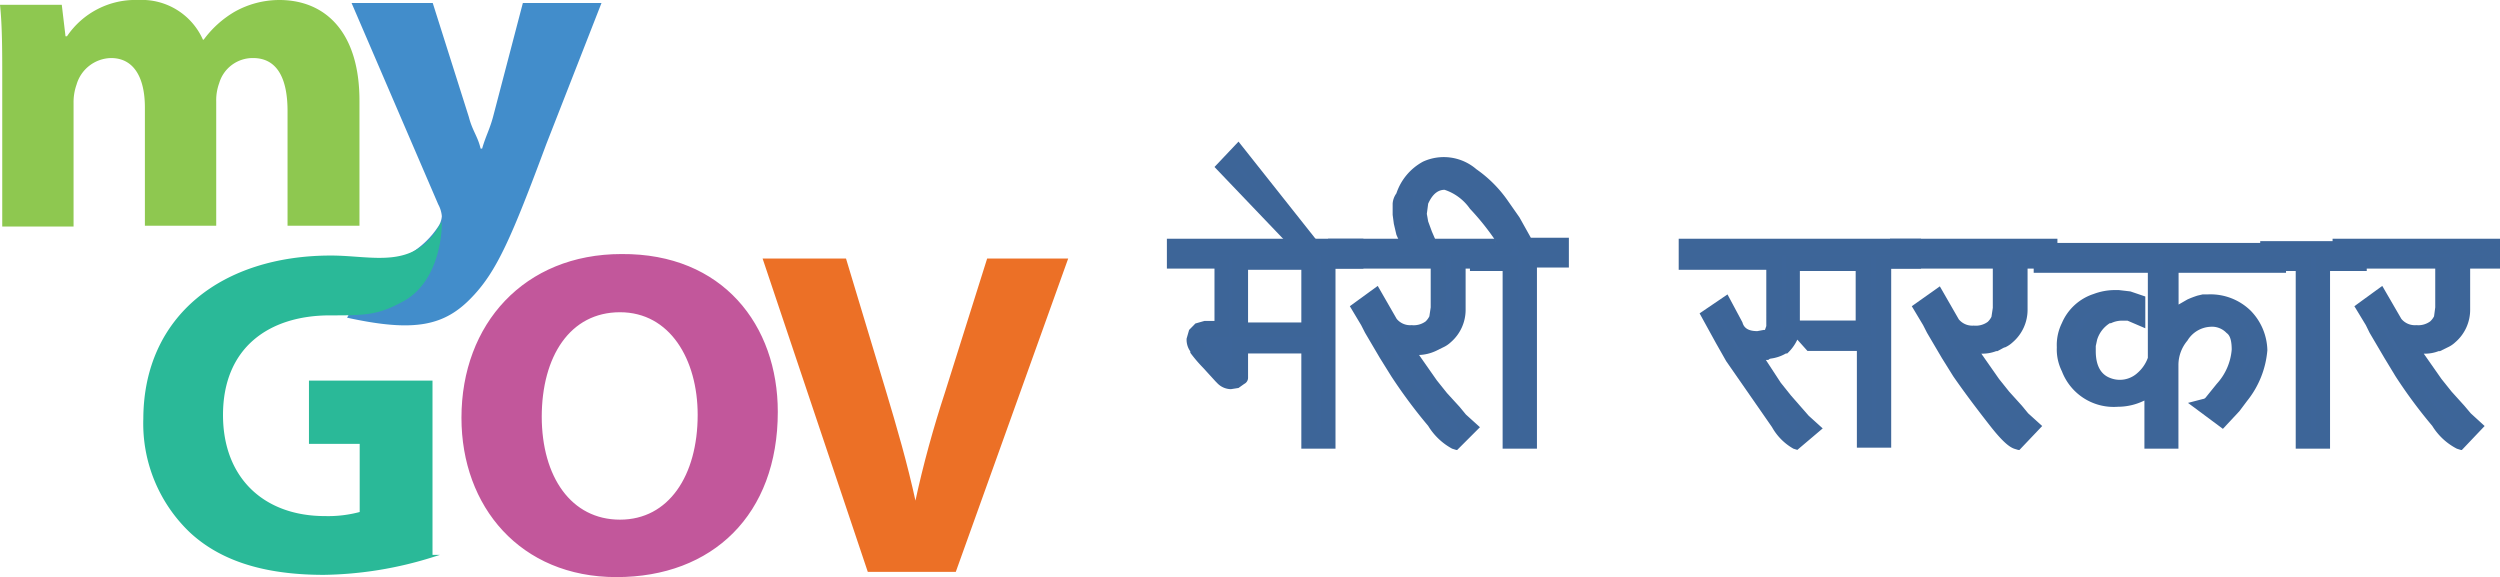
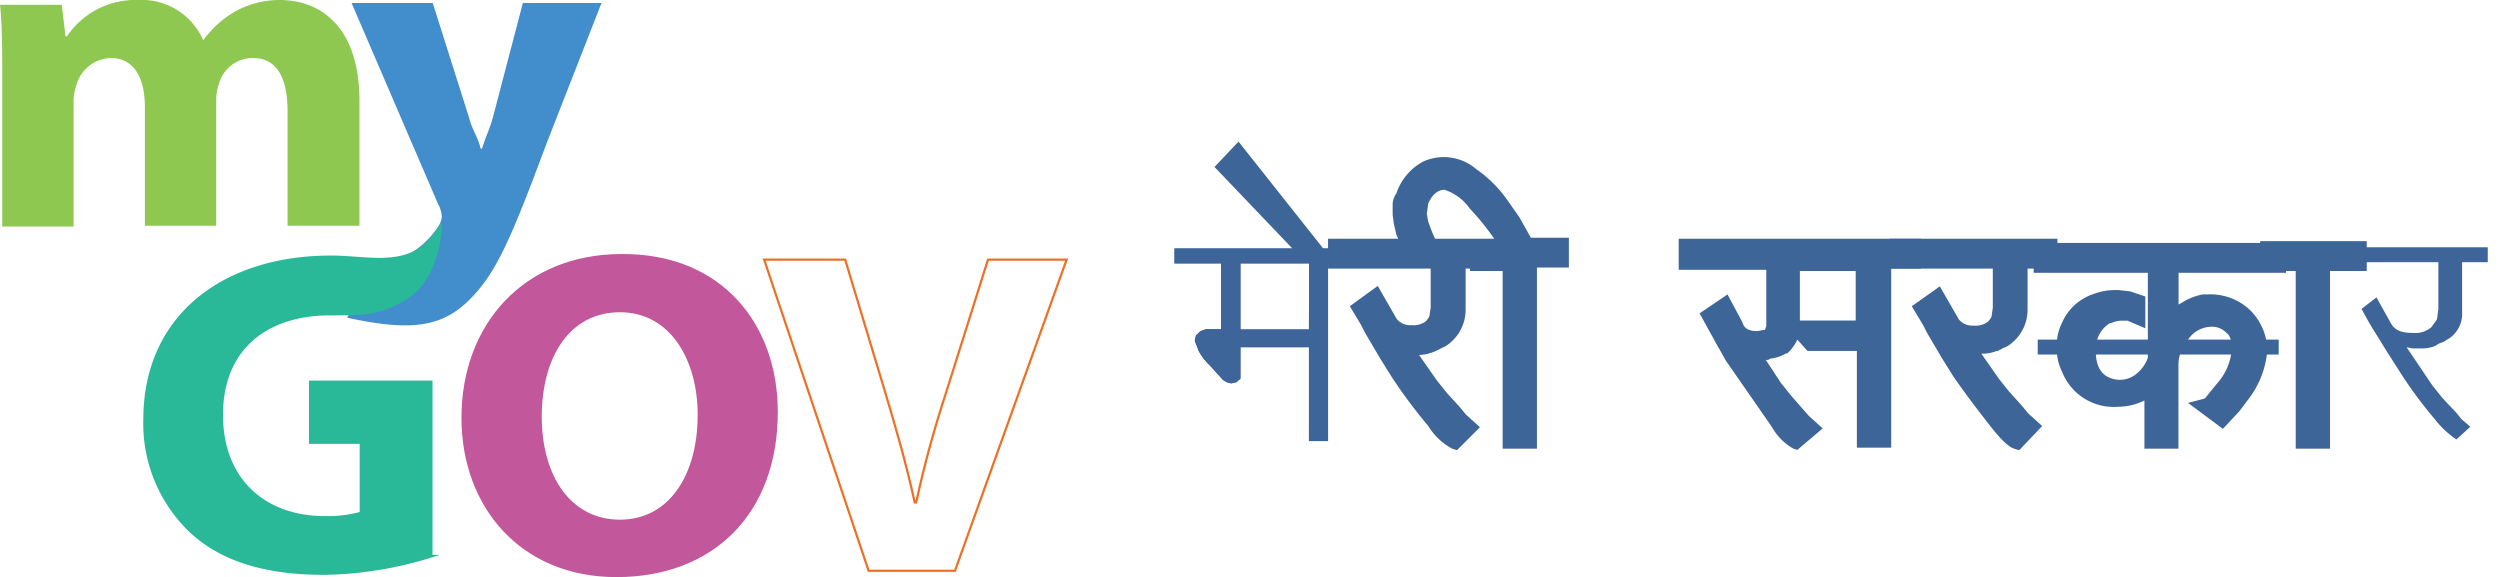
<svg xmlns="http://www.w3.org/2000/svg" viewBox="0 0 167.54 38.67">
  <defs>
    <style>.cls-1{fill:#8ec850;}.cls-2{fill:#428dcb;}.cls-3{fill:#2ab998;}.cls-4,.cls-6,.cls-8{fill:none;stroke-miterlimit:10;stroke-width:0.15px;}.cls-4{stroke:#2ab998;}.cls-5{fill:#c2579b;}.cls-6{stroke:#c2579b;}.cls-7{fill:#ec7026;}.cls-8{stroke:#ec7026;}.cls-9{fill:#3d6599;}.cls-10{fill:#3d6598;}</style>
  </defs>
  <title>My Gov</title>
  <g id="Layer_2" data-name="Layer 2">
    <g id="Layer_1-2" data-name="Layer 1">
      <path class="cls-1" d="M.15,5.32c0-1.92,0-3.59-.15-5H4.14l.25,2.11h.1A5.53,5.53,0,0,1,9.27,0,4.48,4.48,0,0,1,13.6,2.66h.05A6.89,6.89,0,0,1,15.72.79a6.13,6.13,0,0,1,3-.79c3.06,0,5.37,2.12,5.37,6.75v8.38H19.27V7.44c0-2.26-.74-3.55-2.31-3.55a2.34,2.34,0,0,0-2.27,1.68,3.34,3.34,0,0,0-.2,1.23v8.33H9.71V7.2c0-2-.74-3.31-2.27-3.31A2.46,2.46,0,0,0,5.13,5.67a3.52,3.52,0,0,0-.2,1.23v8.28H.15Z" />
      <path class="cls-2" d="M29,.2l2.42,7.64c.24.93.59,1.28.79,2.12h.1c.24-.84.49-1.24.73-2.12l2-7.64h5.27l-3.7,9.46c-2.31,6.21-3.3,8.48-4.93,10.2-1.87,2-3.89,2.42-8.42,1.43l1.87-3.35a7.08,7.08,0,0,0,2.17-.84,5.9,5.9,0,0,0,2.07-1.92,1.4,1.4,0,0,0,.24-.69,2,2,0,0,0-.24-.79L23.56.2Z" />
      <path class="cls-3" d="M29,37.26a25.37,25.37,0,0,1-7.29,1.19c-4,0-6.9-.94-8.92-2.81a10,10,0,0,1-3.11-7.59C9.71,21.15,15,17.2,22.18,17.2c2.81,0,5.57,1,7.35-2.07,0,0,0,3.5-2.42,4.93-1.77,1-2.61,1-5,1-4.14,0-7.24,2.21-7.24,6.75,0,4.29,2.81,6.85,6.9,6.85a8.26,8.26,0,0,0,2.41-.29V29.67h-3.4V25.58h8.13V37.26Z" />
      <path class="cls-4" d="M29,37.26a25.37,25.37,0,0,1-7.29,1.19c-4,0-6.9-.94-8.92-2.81a10,10,0,0,1-3.11-7.59C9.71,21.15,15,17.2,22.18,17.2c2.81,0,5.57,1,7.35-2.07,0,0,0,3.5-2.42,4.93-1.77,1-2.61,1-5,1-4.14,0-7.24,2.21-7.24,6.75,0,4.29,2.81,6.85,6.9,6.85a8.26,8.26,0,0,0,2.41-.29V29.67h-3.4V25.58h8.13V37.26Z" />
      <path class="cls-5" d="M52.05,27.6c0,6.85-4.34,11-10.74,11S31,33.91,31,28c0-6.26,4.19-10.9,10.65-10.9,6.75-.05,10.4,4.74,10.4,10.5m-15.82.3c0,4.09,2,7,5.32,7s5.28-3,5.28-7.1c0-3.74-1.88-6.95-5.28-6.95s-5.32,3-5.32,7.1" />
      <path class="cls-6" d="M52.05,27.6c0,6.85-4.34,11-10.74,11S31,33.91,31,28c0-6.26,4.19-10.9,10.65-10.9,6.75-.05,10.4,4.74,10.4,10.5m-15.82.3c0,4.09,2,7,5.32,7s5.28-3,5.28-7.1c0-3.74-1.88-6.95-5.28-6.95s-5.32,3-5.32,7.1" />
-       <path class="cls-7" d="M58.21,38.25l-7-20.85h5.43l2.66,8.82c.74,2.47,1.43,4.83,2,7.45h.1c.54-2.52,1.23-5,2-7.35l2.81-8.92h5.27L64,38.25Z" />
      <path class="cls-8" d="M58.21,38.25l-7-20.85h5.43l2.66,8.82c.74,2.47,1.43,4.83,2,7.45h.1c.54-2.52,1.23-5,2-7.35l2.81-8.92h5.27L64,38.25Z" />
      <path class="cls-9" d="M89,17.65V29.56H87.72V23.27H83.13v2c0,.08,0,.17-.09.17l-.17.17-.34.08a1.09,1.09,0,0,1-.59-.25l-.85-.94a4,4,0,0,1-.77-1c-.08-.25-.17-.42-.25-.68l.08-.34.26-.25.17-.09.25-.08h1V17.65H78.71v-1H90.86v1Zm-1.27,0H83.13v4.43h4.59Z" />
      <path class="cls-9" d="M87.21,16.63,82,11.28l.85-.94L88,16.63Z" />
      <path class="cls-9" d="M97.66,17.65v3.24a2,2,0,0,1-.85,1.78c-.17.09-.25.17-.42.26a1.22,1.22,0,0,0-.51.25,2.55,2.55,0,0,1-1,.17h-.34l-.43-.08,1.79,2.55.68.85.93,1,.34.42.6.51-.94.85a6.09,6.09,0,0,1-1.44-1.36,28.24,28.24,0,0,1-2.38-3.23l-.77-1.19-1-1.61-.25-.43-.51-.93,1-.77,1,1.79c.25.42.68.59,1.44.59a1.65,1.65,0,0,0,1.28-.42c.08-.17.25-.34.34-.51l.08-.68V17.57H89.42v-1h10.2v1h-2Z" />
      <path class="cls-9" d="M102.51,17.65V29.56h-1.28V17.65H99v-1h1.87c.09-.08,0-.42-.34-.93-.51-.68-1-1.45-1.61-2.13a3.78,3.78,0,0,0-2.13-1.44c-.76,0-1.27.42-1.61,1.36l-.09.76.09.68.25.77.34.59.17.26H94.52l-.26-.43L94,15.61l-.17-.51-.09-.59v-.68a2.44,2.44,0,0,1,.17-.6,3.16,3.16,0,0,1,1.53-1.87,3,3,0,0,1,1.19-.25,3.11,3.11,0,0,1,1.79.68,6.46,6.46,0,0,1,1.95,2l.77,1.1.85,1.62h2.38v1h-1.87Z" />
      <path class="cls-9" d="M126.14,17.65V29.56h-1.27V23.1H121.3l-.85-1h4.42V17.74h-4.68v4.17l-.25.76a3,3,0,0,1-.51.68,2.48,2.48,0,0,1-.85.34c-.09,0-.09,0-.17.09h-.68a.84.84,0,0,1-.34-.09l1.53,2.38.68.85,1.19,1.36.51.51-1,.85c-.34-.08-.77-.51-1.28-1.27L115.94,24l-.68-1.19-.43-.77-.42-.76,1-.68.76,1.36a1.49,1.49,0,0,0,1.54.85l.51-.09a1.25,1.25,0,0,0,.34-.25l.17-.34V17.82h-5.87v-1H128.1v1h-2Z" />
      <path class="cls-9" d="M135.32,17.65v3.24a2,2,0,0,1-.85,1.78c-.17.09-.25.17-.42.26a1.22,1.22,0,0,0-.51.25,2.55,2.55,0,0,1-1,.17H132l-.43-.08,1.79,2.55.68.85.93,1,.43.42.59.51-.93.85a6.07,6.07,0,0,1-1.45-1.36,28.24,28.24,0,0,1-2.38-3.23l-.76-1.19-1-1.61-.26-.43-.51-.93,1-.77,1,1.79c.26.42.68.59,1.45.59a1.64,1.64,0,0,0,1.27-.42c.09-.17.26-.34.34-.51l.09-.68V17.57H127v-1h10.2v1h-1.87Z" />
-       <path class="cls-9" d="M145.52,17.65V21.4L146,21l.26-.25.59-.34a4,4,0,0,1,.6-.26l.25-.08H148a3.4,3.4,0,0,1,2.46.93,3.13,3.13,0,0,1,.94,2.3,5.2,5.2,0,0,1-1.28,3.06l-.51.68-.76.85L147.73,27c.17,0,.26-.09.43-.26l.76-.93A4.14,4.14,0,0,0,150,23.18a2,2,0,0,0-.43-1.44,2.35,2.35,0,0,0-.68-.51,2.38,2.38,0,0,0-.85-.17,2.24,2.24,0,0,0-1.87,1.1,3,3,0,0,0-.76,2v5.35h-1.28V25.73a3.11,3.11,0,0,1-2.29.94,3.26,3.26,0,0,1-3.32-2.13,3.51,3.51,0,0,1-.25-1.36,3.92,3.92,0,0,1,.25-1.44,3.11,3.11,0,0,1,1.87-1.7,3.54,3.54,0,0,1,1.36-.26l.68.09.68.17v1l-.25-.09-.09-.08-.17-.09c-.08,0-.17,0-.17-.08H142a2.86,2.86,0,0,0-.93.17c-.51.17-.85.68-1.19,1.36l-.17.59v.43a2.14,2.14,0,0,0,1.27,2.21,3.29,3.29,0,0,0,.85.17,2.31,2.31,0,0,0,1.53-.6,2.22,2.22,0,0,0,.85-1.27V17.57h-7.65v-1h16.15v1h-7.14Z" />
+       <path class="cls-9" d="M145.52,17.65V21.4L146,21l.26-.25.59-.34a4,4,0,0,1,.6-.26l.25-.08H148a3.4,3.4,0,0,1,2.46.93,3.13,3.13,0,0,1,.94,2.3,5.2,5.2,0,0,1-1.28,3.06l-.51.68-.76.85L147.73,27c.17,0,.26-.09.43-.26l.76-.93A4.14,4.14,0,0,0,150,23.18a2,2,0,0,0-.43-1.44,2.35,2.35,0,0,0-.68-.51,2.38,2.38,0,0,0-.85-.17,2.24,2.24,0,0,0-1.87,1.1,3,3,0,0,0-.76,2v5.35h-1.28V25.73a3.11,3.11,0,0,1-2.29.94,3.26,3.26,0,0,1-3.32-2.13,3.51,3.51,0,0,1-.25-1.36,3.92,3.92,0,0,1,.25-1.44,3.11,3.11,0,0,1,1.87-1.7,3.54,3.54,0,0,1,1.36-.26l.68.09.68.17v1l-.25-.09-.09-.08-.17-.09c-.08,0-.17,0-.17-.08H142a2.86,2.86,0,0,0-.93.17c-.51.17-.85.68-1.19,1.36l-.17.59v.43a2.14,2.14,0,0,0,1.27,2.21,3.29,3.29,0,0,0,.85.17,2.31,2.31,0,0,0,1.53-.6,2.22,2.22,0,0,0,.85-1.27h-7.65v-1h16.15v1h-7.14Z" />
      <path class="cls-9" d="M155.64,17.65V29.56h-1.28V17.65H152v-1h6.12v1Z" />
      <path class="cls-9" d="M165,17.65v3.24a2,2,0,0,1-.85,1.78c-.17.09-.26.17-.43.26a1.34,1.34,0,0,0-.51.25,2.5,2.5,0,0,1-1,.17h-.51l-.42-.08L163,25.82l.68.85.94,1,.34.42.59.51-.93.85a6.07,6.07,0,0,1-1.45-1.36,28.24,28.24,0,0,1-2.38-3.23l-.76-1.19-1-1.61-.26-.43-.51-.93,1-.77,1,1.79c.26.42.68.59,1.45.59a1.64,1.64,0,0,0,1.27-.42c.09-.17.26-.34.34-.51l.09-.68V17.57h-6.89v-1h10.2v1H165Z" />
      <path class="cls-9" d="M89,17.65V29.56H87.72V23.27H83.13v2c0,.08,0,.17-.09.17l-.17.17-.34.08a1.09,1.09,0,0,1-.59-.25l-.85-.94a4,4,0,0,1-.77-1c-.08-.25-.17-.42-.25-.68l.08-.34.26-.25.17-.09.25-.08h1V17.65H78.71v-1H90.86v1Zm-1.27,0H83.13v4.43h4.59Z" />
-       <path class="cls-10" d="M89.5,30.07H87.21V23.69H83.64v1.62a.46.46,0,0,1-.26.42L83,26l-.51.08a1.29,1.29,0,0,1-.93-.42l-.09-.09-.85-.93a9.57,9.57,0,0,1-.85-1v-.09a1.35,1.35,0,0,1-.25-.76v-.09l.17-.59.42-.43.6-.17h.68V18H78.2V16H91.37v2H89.5V30.07Zm-1.27-1h.34V17.14h1.87v-.08H79.22v.08h3.14v5.45H80.83l-.17.08-.08.09v.08a1.28,1.28,0,0,0,.17.43,3.31,3.31,0,0,0,.68.85l.85.85a.82.82,0,0,1,.25.17h.09V22.76h5.61v6.29Zm0-6.46H82.62V17.14h5.61v5.45Zm-4.59-1h3.57V18.08H83.64v3.49Z" />
-       <path class="cls-9" d="M87.21,16.63,82,11.28l.85-.94L88,16.63Z" />
      <path class="cls-10" d="M89.08,17.06H87l-5.61-5.87L83,9.49l6,7.57Zm-6.29-5.87,2,2.13L83,11l-.17.17Z" />
      <path class="cls-9" d="M97.66,17.65v3.24a2,2,0,0,1-.85,1.78c-.17.09-.25.17-.42.26a1.22,1.22,0,0,0-.51.25,2.55,2.55,0,0,1-1,.17h-.34l-.43-.08,1.79,2.55.68.85.93,1,.34.42.6.51-.94.85a6.09,6.09,0,0,1-1.44-1.36,28.24,28.24,0,0,1-2.38-3.23l-.77-1.19-1-1.61-.25-.43-.51-.93,1-.77,1,1.79c.25.42.68.59,1.44.59a1.65,1.65,0,0,0,1.28-.42c.08-.17.25-.34.34-.51l.08-.68V17.57H89.42v-1h10.2v1h-2Z" />
      <path class="cls-10" d="M97.58,30.15l-.26-.08a4.24,4.24,0,0,1-1.61-1.53,34.48,34.48,0,0,1-2.47-3.32L92.48,24l-1-1.7-.26-.51-.76-1.27,1.87-1.36,1.27,2.21a1.17,1.17,0,0,0,1,.42,1.36,1.36,0,0,0,.94-.25,1.25,1.25,0,0,0,.25-.34l.09-.6V18H89V16h11.22v2h-2v2.73a2.87,2.87,0,0,1-1,2.21,1.89,1.89,0,0,1-.51.34l-.51.25a2.91,2.91,0,0,1-1.1.26l1.19,1.7.68.85.85.93.42.51.94.85-1.53,1.53ZM91.8,21l.34.51.25.51,1,1.62.77,1.1a37.59,37.59,0,0,0,2.38,3.23,5.14,5.14,0,0,0,1,1l.25-.25-.17-.17L97.24,28l-1-.94-.77-.93-2.63-3.74.25.08a.84.84,0,0,1-.34-.42L92,20.8,91.8,21ZM90,17.14H96.9v3.75l-.17.76a1.88,1.88,0,0,1-.43.68,1.67,1.67,0,0,1-.76.43c.08,0,.17-.09.25-.09a1.55,1.55,0,0,1,.43-.17c.08-.08.25-.17.34-.25a1.83,1.83,0,0,0,.68-1.45V17.06h2V17L90,17.14Z" />
      <path class="cls-9" d="M102.51,17.65V29.56h-1.28V17.65H99v-1h1.87c.09-.08,0-.42-.34-.93-.51-.68-1-1.45-1.61-2.13a3.78,3.78,0,0,0-2.13-1.44c-.76,0-1.27.42-1.61,1.36l-.09.76.09.68.25.77.34.59.17.26H94.52l-.26-.43L94,15.61l-.17-.51-.09-.59v-.68a2.44,2.44,0,0,1,.17-.6,3.16,3.16,0,0,1,1.53-1.87,3,3,0,0,1,1.19-.25,3.11,3.11,0,0,1,1.79.68,6.46,6.46,0,0,1,1.95,2l.77,1.1.85,1.62h2.38v1h-1.87Z" />
      <path class="cls-10" d="M103,30.07h-2.3V18.16H98.51v-2h1.7a.28.28,0,0,1-.08-.17,17,17,0,0,0-1.62-2,3.35,3.35,0,0,0-1.7-1.27c-.34,0-.76.17-1.1.93l-.09.68.09.51.25.68.26.6.76,1L94.26,17l-.42-.68-.26-.59L93.41,15l-.08-.6v-.76a1.33,1.33,0,0,1,.25-.68,3.77,3.77,0,0,1,1.79-2.13,3.34,3.34,0,0,1,3.57.51,8.42,8.42,0,0,1,2.12,2.13l.77,1.1.76,1.36h2.55v2H103V30.07Zm-1.36-1H102V17.14h2.12v-.08h-2.21l-.59-1a.75.75,0,0,1-.09.93l-.17.09H99.53v.08h2.21V29.05ZM94.77,16.12h.34L95,16l-.34-.85-.09-.68.17-.93A2,2,0,0,1,96.05,12c-.09,0-.17.08-.26.08a2.34,2.34,0,0,0-1.27,1.62v.08c-.09.17-.17.26-.17.34,0,.26-.09.43,0,.51l.08.51.17.43.17.59Zm3.49-3.91a6.13,6.13,0,0,1,1,1,19,19,0,0,1,1.61,2.21h0l-.08-.17-.68-1.1a6.93,6.93,0,0,0-1.87-2Z" />
      <path class="cls-9" d="M126.14,17.65V29.56h-1.27V23.1H121.3l-.85-1h4.42V17.74h-4.68v4.17l-.25.76a3,3,0,0,1-.51.68,2.48,2.48,0,0,1-.85.34c-.09,0-.09,0-.17.09h-.68a.84.84,0,0,1-.34-.09l1.53,2.38.68.85,1.19,1.36.51.51-1,.85c-.34-.08-.77-.51-1.28-1.27L115.94,24l-.68-1.19-.43-.77-.42-.76,1-.68.76,1.36a1.49,1.49,0,0,0,1.54.85l.51-.09a1.25,1.25,0,0,0,.34-.25l.17-.34V17.82h-5.87v-1H128.1v1h-2Z" />
      <path class="cls-10" d="M120.45,30.15l-.26-.08a3.77,3.77,0,0,1-1.44-1.45l-3.07-4.42L115,23l-1.1-2,1.87-1.27,1,1.87c.09.34.34.59,1,.59l.43-.08h.08l.09-.26V18.08h-5.87V16h16.24v2h-2V30h-2.3V23.52h-3.31l-.68-.76a2.94,2.94,0,0,1-.68.93h-.09a2.71,2.71,0,0,1-1,.34.27.27,0,0,0-.17.09h-.17l1,1.53.68.85,1.19,1.36.94.85-1.7,1.44Zm4.93-1.1h.34V17.14h2v-.08h-14.2v.08h5.87v4.34h.34V17.14h5.7V22.5h-3.91l.08.09h3.83v6.46Zm-10.29-7.82.68,1.19.68,1.1,3,4.42a5.67,5.67,0,0,0,.76.94l.34-.26-.17-.17-1.27-1.36-.68-.93-2.56-3.91h.09c-.09-.17-.17-.26-.26-.43l-.42-.85-.17.26Zm2.72,1.95h.6a2.91,2.91,0,0,0,.68-.25c.25-.26.34-.34.34-.43a3.93,3.93,0,0,1,.17-.59l-.26-.34v.59l-.25.51a1.57,1.57,0,0,1-.6.43h-.08l-.6.08Zm2.81-1.7h3.74V18.16h-3.74v3.32Z" />
      <path class="cls-9" d="M135.32,17.65v3.24a2,2,0,0,1-.85,1.78c-.17.09-.25.17-.42.26a1.22,1.22,0,0,0-.51.25,2.55,2.55,0,0,1-1,.17H132l-.43-.08,1.79,2.55.68.85.93,1,.43.42.59.51-.93.85a6.07,6.07,0,0,1-1.45-1.36,28.24,28.24,0,0,1-2.38-3.23l-.76-1.19-1-1.61-.26-.43-.51-.93,1-.77,1,1.79c.26.42.68.59,1.45.59a1.64,1.64,0,0,0,1.27-.42c.09-.17.26-.34.34-.51l.09-.68V17.57H127v-1h10.2v1h-1.87Z" />
      <path class="cls-10" d="M135.24,30.15l-.26-.08c-.25-.09-.68-.34-1.61-1.53s-1.7-2.21-2.47-3.32L130.14,24l-1-1.7-.26-.51-.76-1.27L130,19.19l1.27,2.21a1.17,1.17,0,0,0,1,.42,1.36,1.36,0,0,0,.94-.25,1.25,1.25,0,0,0,.25-.34l.09-.6V18h-6.89V16h11.22v2h-2v2.73a2.87,2.87,0,0,1-1,2.21,1.89,1.89,0,0,1-.51.34c-.08,0-.17.08-.51.25h-.08a2.55,2.55,0,0,1-1,.17l1.19,1.7.68.85.85.94.42.51.94.85-1.53,1.61ZM129.37,21l.34.51L130,22l1,1.62.76,1.1a37.59,37.59,0,0,0,2.38,3.23,5.42,5.42,0,0,0,1,1l.26-.25-.17-.17-.43-.51-.93-.94-.77-.93-2.63-3.74.25.08a.84.84,0,0,1-.34-.42l-.76-1.28-.26.17Zm-1.78-3.83h6.88v3.75l-.17.76a1.74,1.74,0,0,1-.42.68,1.71,1.71,0,0,1-.77.43.31.31,0,0,0,.26-.09c.25-.08.34-.17.42-.17s.26-.08.34-.25a1.8,1.8,0,0,0,.68-1.45V17.06h2V17l-9.26.17Z" />
      <path class="cls-9" d="M145.52,17.65V21.4L146,21l.26-.25.59-.34a4,4,0,0,1,.6-.26l.25-.08H148a3.4,3.4,0,0,1,2.46.93,3.13,3.13,0,0,1,.94,2.3,5.2,5.2,0,0,1-1.28,3.06l-.51.68-.76.85L147.73,27c.17,0,.26-.09.43-.26l.76-.93A4.14,4.14,0,0,0,150,23.18a2,2,0,0,0-.43-1.44,2.35,2.35,0,0,0-.68-.51,2.38,2.38,0,0,0-.85-.17,2.24,2.24,0,0,0-1.87,1.1,3,3,0,0,0-.76,2v5.35h-1.28V25.73a3.11,3.11,0,0,1-2.29.94,3.26,3.26,0,0,1-3.32-2.13,3.51,3.51,0,0,1-.25-1.36,3.92,3.92,0,0,1,.25-1.44,3.11,3.11,0,0,1,1.87-1.7,3.54,3.54,0,0,1,1.36-.26l.68.09.68.17v1l-.25-.09-.09-.08-.17-.09c-.08,0-.17,0-.17-.08H142a2.86,2.86,0,0,0-.93.17c-.51.17-.85.68-1.19,1.36l-.17.59v.43a2.14,2.14,0,0,0,1.27,2.21,3.29,3.29,0,0,0,.85.17,2.31,2.31,0,0,0,1.53-.6,2.22,2.22,0,0,0,.85-1.27V17.57h-7.65v-1h16.15v1h-7.14Z" />
      <path class="cls-10" d="M146,30.07h-2.29V26.84a4,4,0,0,1-1.79.42,3.71,3.71,0,0,1-3.74-2.38,3.27,3.27,0,0,1-.34-1.61,3.31,3.31,0,0,1,.34-1.62,3.49,3.49,0,0,1,2.13-1.95,4.08,4.08,0,0,1,1.53-.26H142l.77.09,1,.34V22l-1.19-.51h-.43a1.7,1.7,0,0,0-.68.17h-.08a2,2,0,0,0-.85,1.11l-.09.42v.34c0,1.19.51,1.62.94,1.79a1.75,1.75,0,0,0,1.87-.34,2.43,2.43,0,0,0,.68-1v-5.7h-7.65v-2h16.91v2H146v2.13l.59-.34a6.15,6.15,0,0,1,.68-.26l.34-.08h.34a3.85,3.85,0,0,1,2.89,1.1,3.91,3.91,0,0,1,1.11,2.64,6.24,6.24,0,0,1-1.36,3.4l-.51.68-1.11,1.19L146.63,27l1-.26a.28.28,0,0,0,.17-.08l.76-.94a3.84,3.84,0,0,0,1-2.29c0-.51-.08-.94-.34-1.11a1.34,1.34,0,0,0-.51-.34,1.32,1.32,0,0,0-.59-.08,1.91,1.91,0,0,0-1.53.93,2.53,2.53,0,0,0-.6,1.62v5.61Zm-1.36-1H145V24.2a3.33,3.33,0,0,1,.85-2.21,2.93,2.93,0,0,1,2.3-1.27,3.51,3.51,0,0,1,1,.17h.08a1.9,1.9,0,0,1,.77.59,2.43,2.43,0,0,1,.59,1.79,4.57,4.57,0,0,1-1.27,2.89l-.77.93.17.17.43-.51.51-.68a5,5,0,0,0,1.19-2.72A2.65,2.65,0,0,0,148,20.63l-.51.09a.86.86,0,0,0-.43.17l-.51.25L145,22.5V17.14h7.23v-.08H137.11v.08h7.65V24a2.68,2.68,0,0,1-1,1.61,2.8,2.8,0,0,1-1.11.6,2.39,2.39,0,0,0,1.28-.68l.85-.94v4.51Zm-3-8.67a2.36,2.36,0,0,0-1.11.25A3,3,0,0,0,139,22.08a2.7,2.7,0,0,0-.26,1.19,3,3,0,0,0,2.3,2.89c-.09,0-.17-.09-.26-.09a2.67,2.67,0,0,1-1.53-2.63v-.51l.17-.6a2.51,2.51,0,0,1,1.45-1.61,1.79,1.79,0,0,1,1-.26l-.17-.08Z" />
      <path class="cls-9" d="M155.64,17.65V29.56h-1.28V17.65H152v-1h6.12v1Z" />
      <path class="cls-10" d="M156.15,30.07h-2.3V18.16h-2.38v-2h7.14v2h-2.46V30.07Zm-1.28-1h.34V17.14h2.47v-.08h-5.19v.08h2.38V29.05Z" />
-       <path class="cls-9" d="M165,17.65v3.24a2,2,0,0,1-.85,1.78c-.17.09-.26.17-.43.26a1.34,1.34,0,0,0-.51.25,2.5,2.5,0,0,1-1,.17h-.51l-.42-.08L163,25.82l.68.85.94,1,.34.42.59.51-.93.85a6.07,6.07,0,0,1-1.45-1.36,28.24,28.24,0,0,1-2.38-3.23l-.76-1.19-1-1.61-.26-.43-.51-.93,1-.77,1,1.79c.26.42.68.59,1.45.59a1.64,1.64,0,0,0,1.27-.42c.09-.17.26-.34.34-.51l.09-.68V17.57h-6.89v-1h10.2v1H165Z" />
-       <path class="cls-10" d="M164.9,30.15l-.25-.08A4.18,4.18,0,0,1,163,28.54a32.82,32.82,0,0,1-2.46-3.32L159.8,24l-1-1.7-.25-.51-.77-1.27,1.87-1.36,1.28,2.21a1.17,1.17,0,0,0,1,.42,1.36,1.36,0,0,0,.93-.25,1.25,1.25,0,0,0,.26-.34l.08-.6V18h-6.88V16h11.22v2h-2v2.73a2.87,2.87,0,0,1-1,2.21,1.89,1.89,0,0,1-.51.34l-.51.25h-.09a2.5,2.5,0,0,1-1,.17l1.19,1.7.68.85.85.94.43.51.93.85-1.53,1.61ZM159.12,21l.51,1,1,1.62.77,1.1a37.59,37.59,0,0,0,2.38,3.23,5.14,5.14,0,0,0,1,1l.25-.25-.17-.17-.42-.51-.94-.94-.76-.93-2.64-3.74.26.08a.79.79,0,0,1-.34-.42l-.77-1.28-.17.17Zm-1.87-3.83h6.89v3.75l-.17.76a1.88,1.88,0,0,1-.43.68,1.67,1.67,0,0,1-.76.43.29.29,0,0,0,.25-.09c.26-.08.34-.17.43-.17a1.25,1.25,0,0,0,.34-.25,1.83,1.83,0,0,0,.68-1.45V17.06h2V17l-9.27.17Z" />
    </g>
  </g>
</svg>